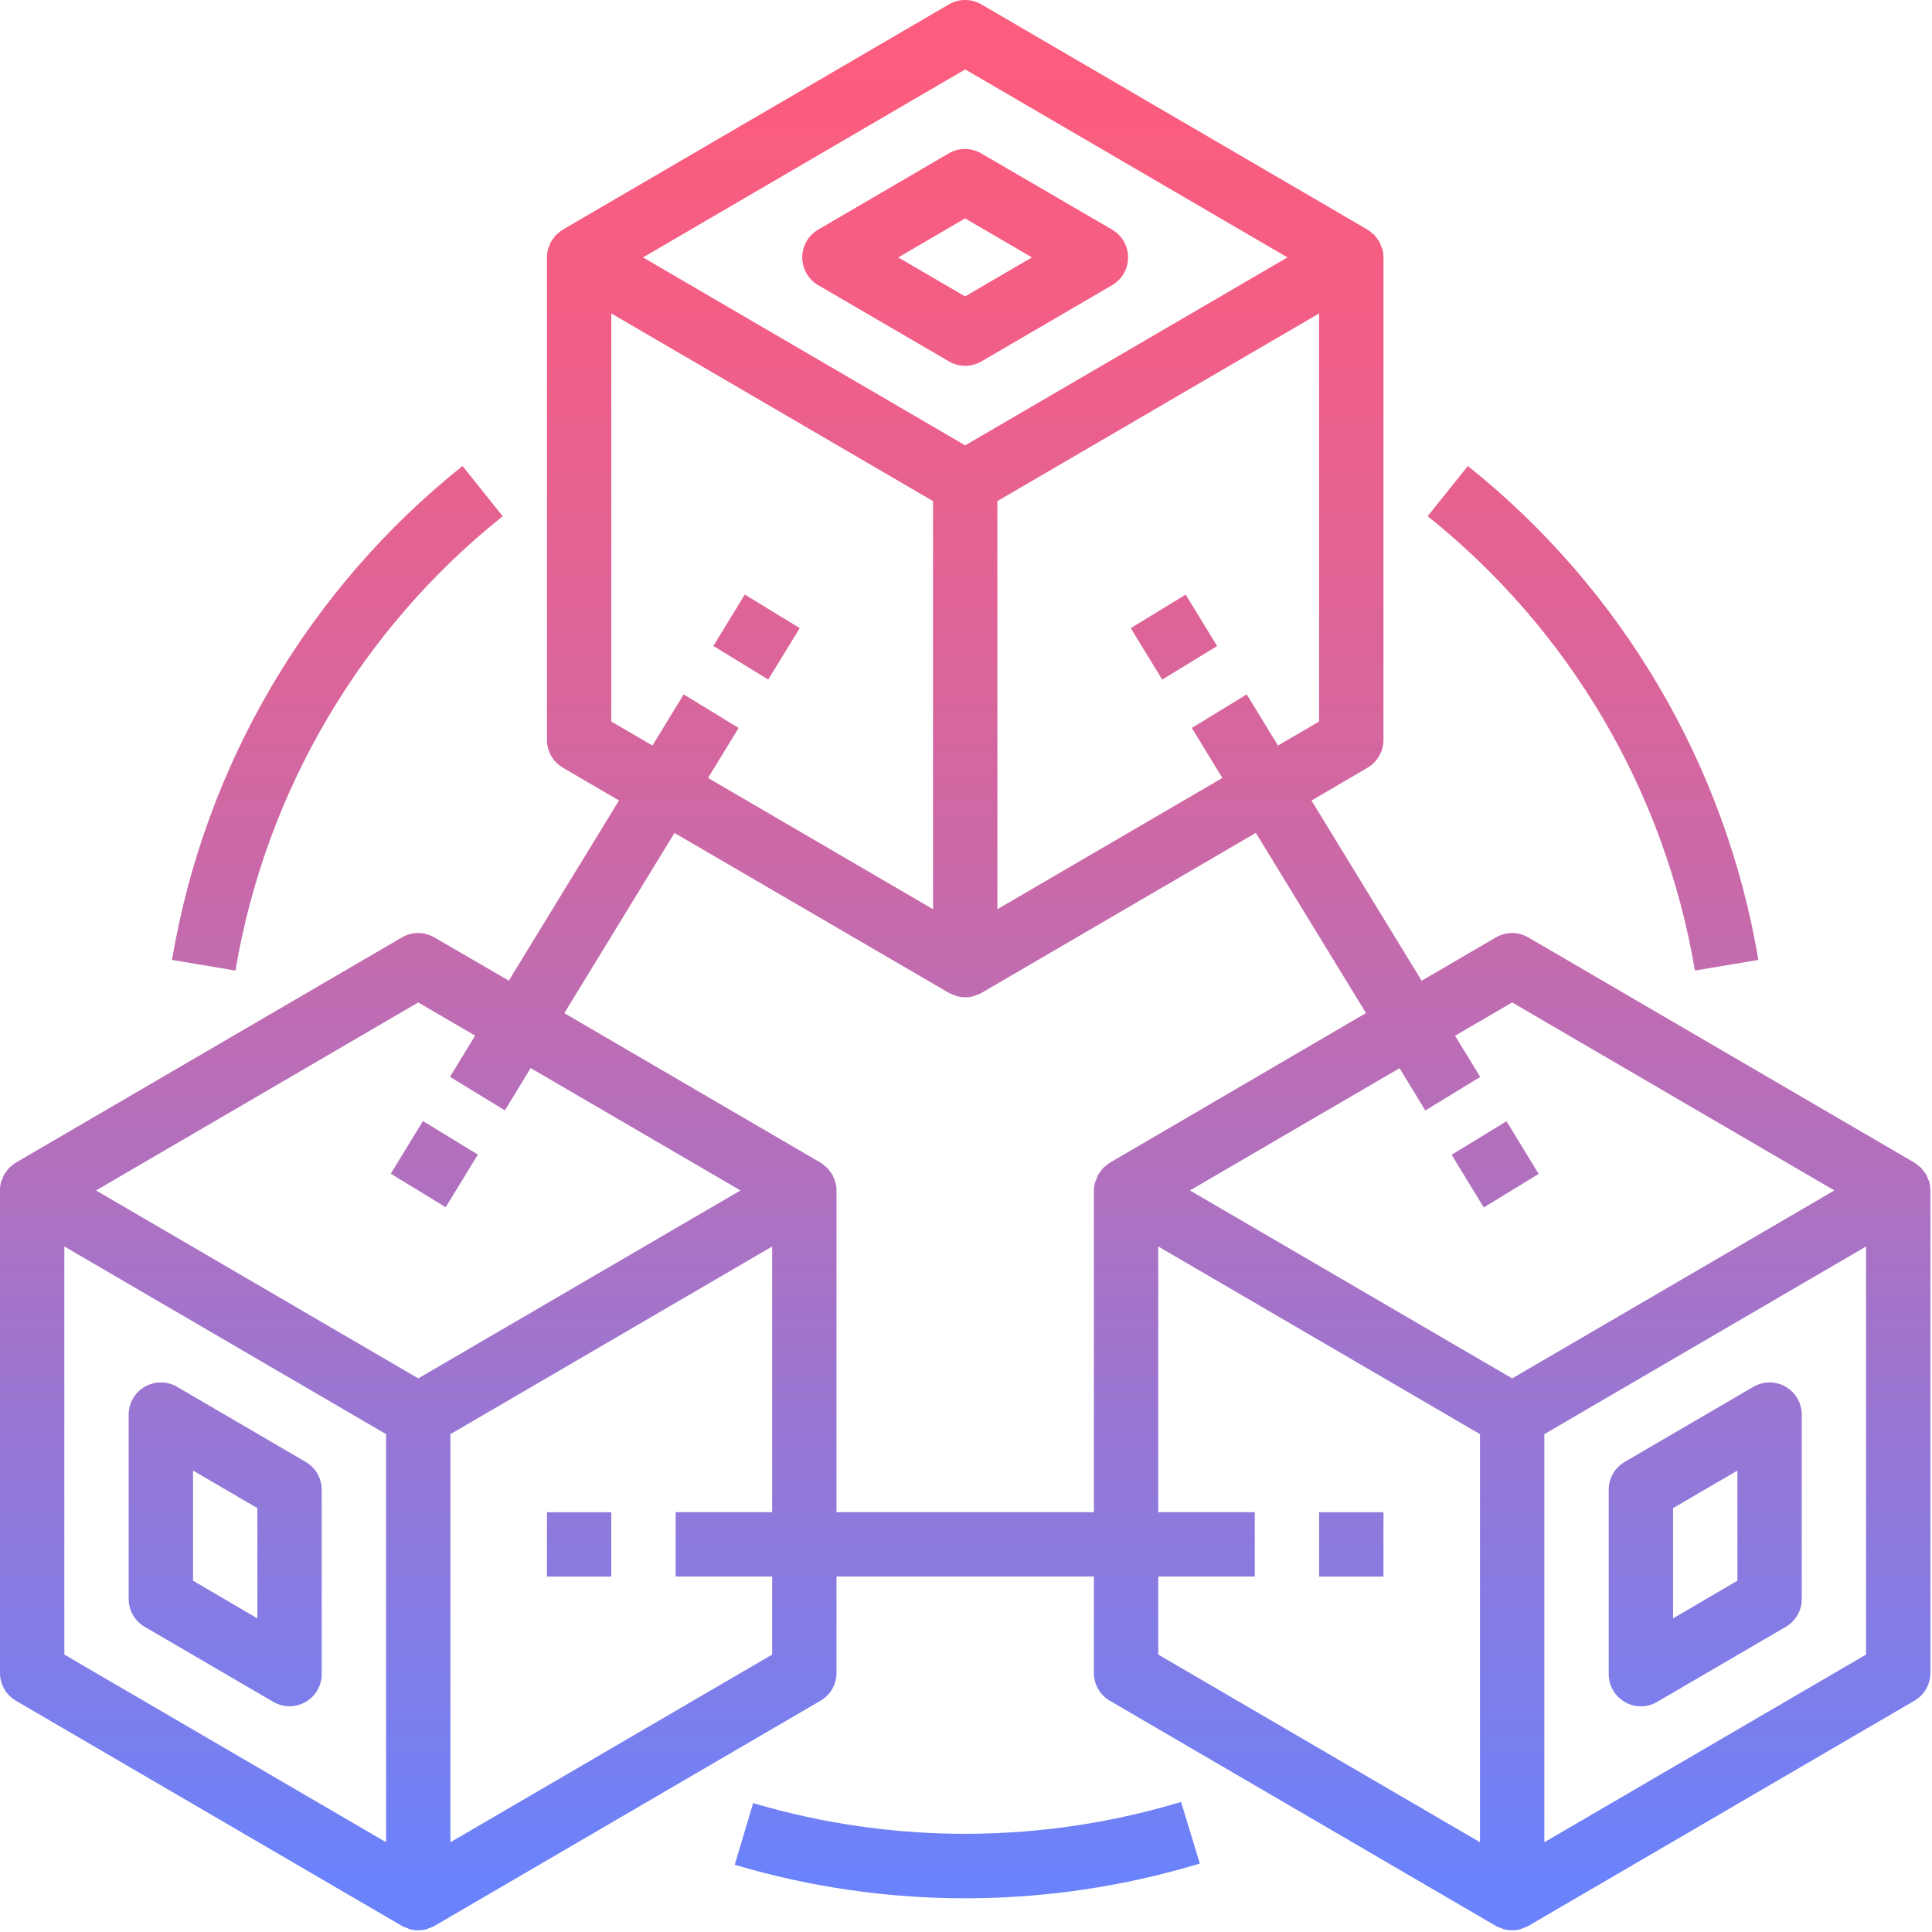
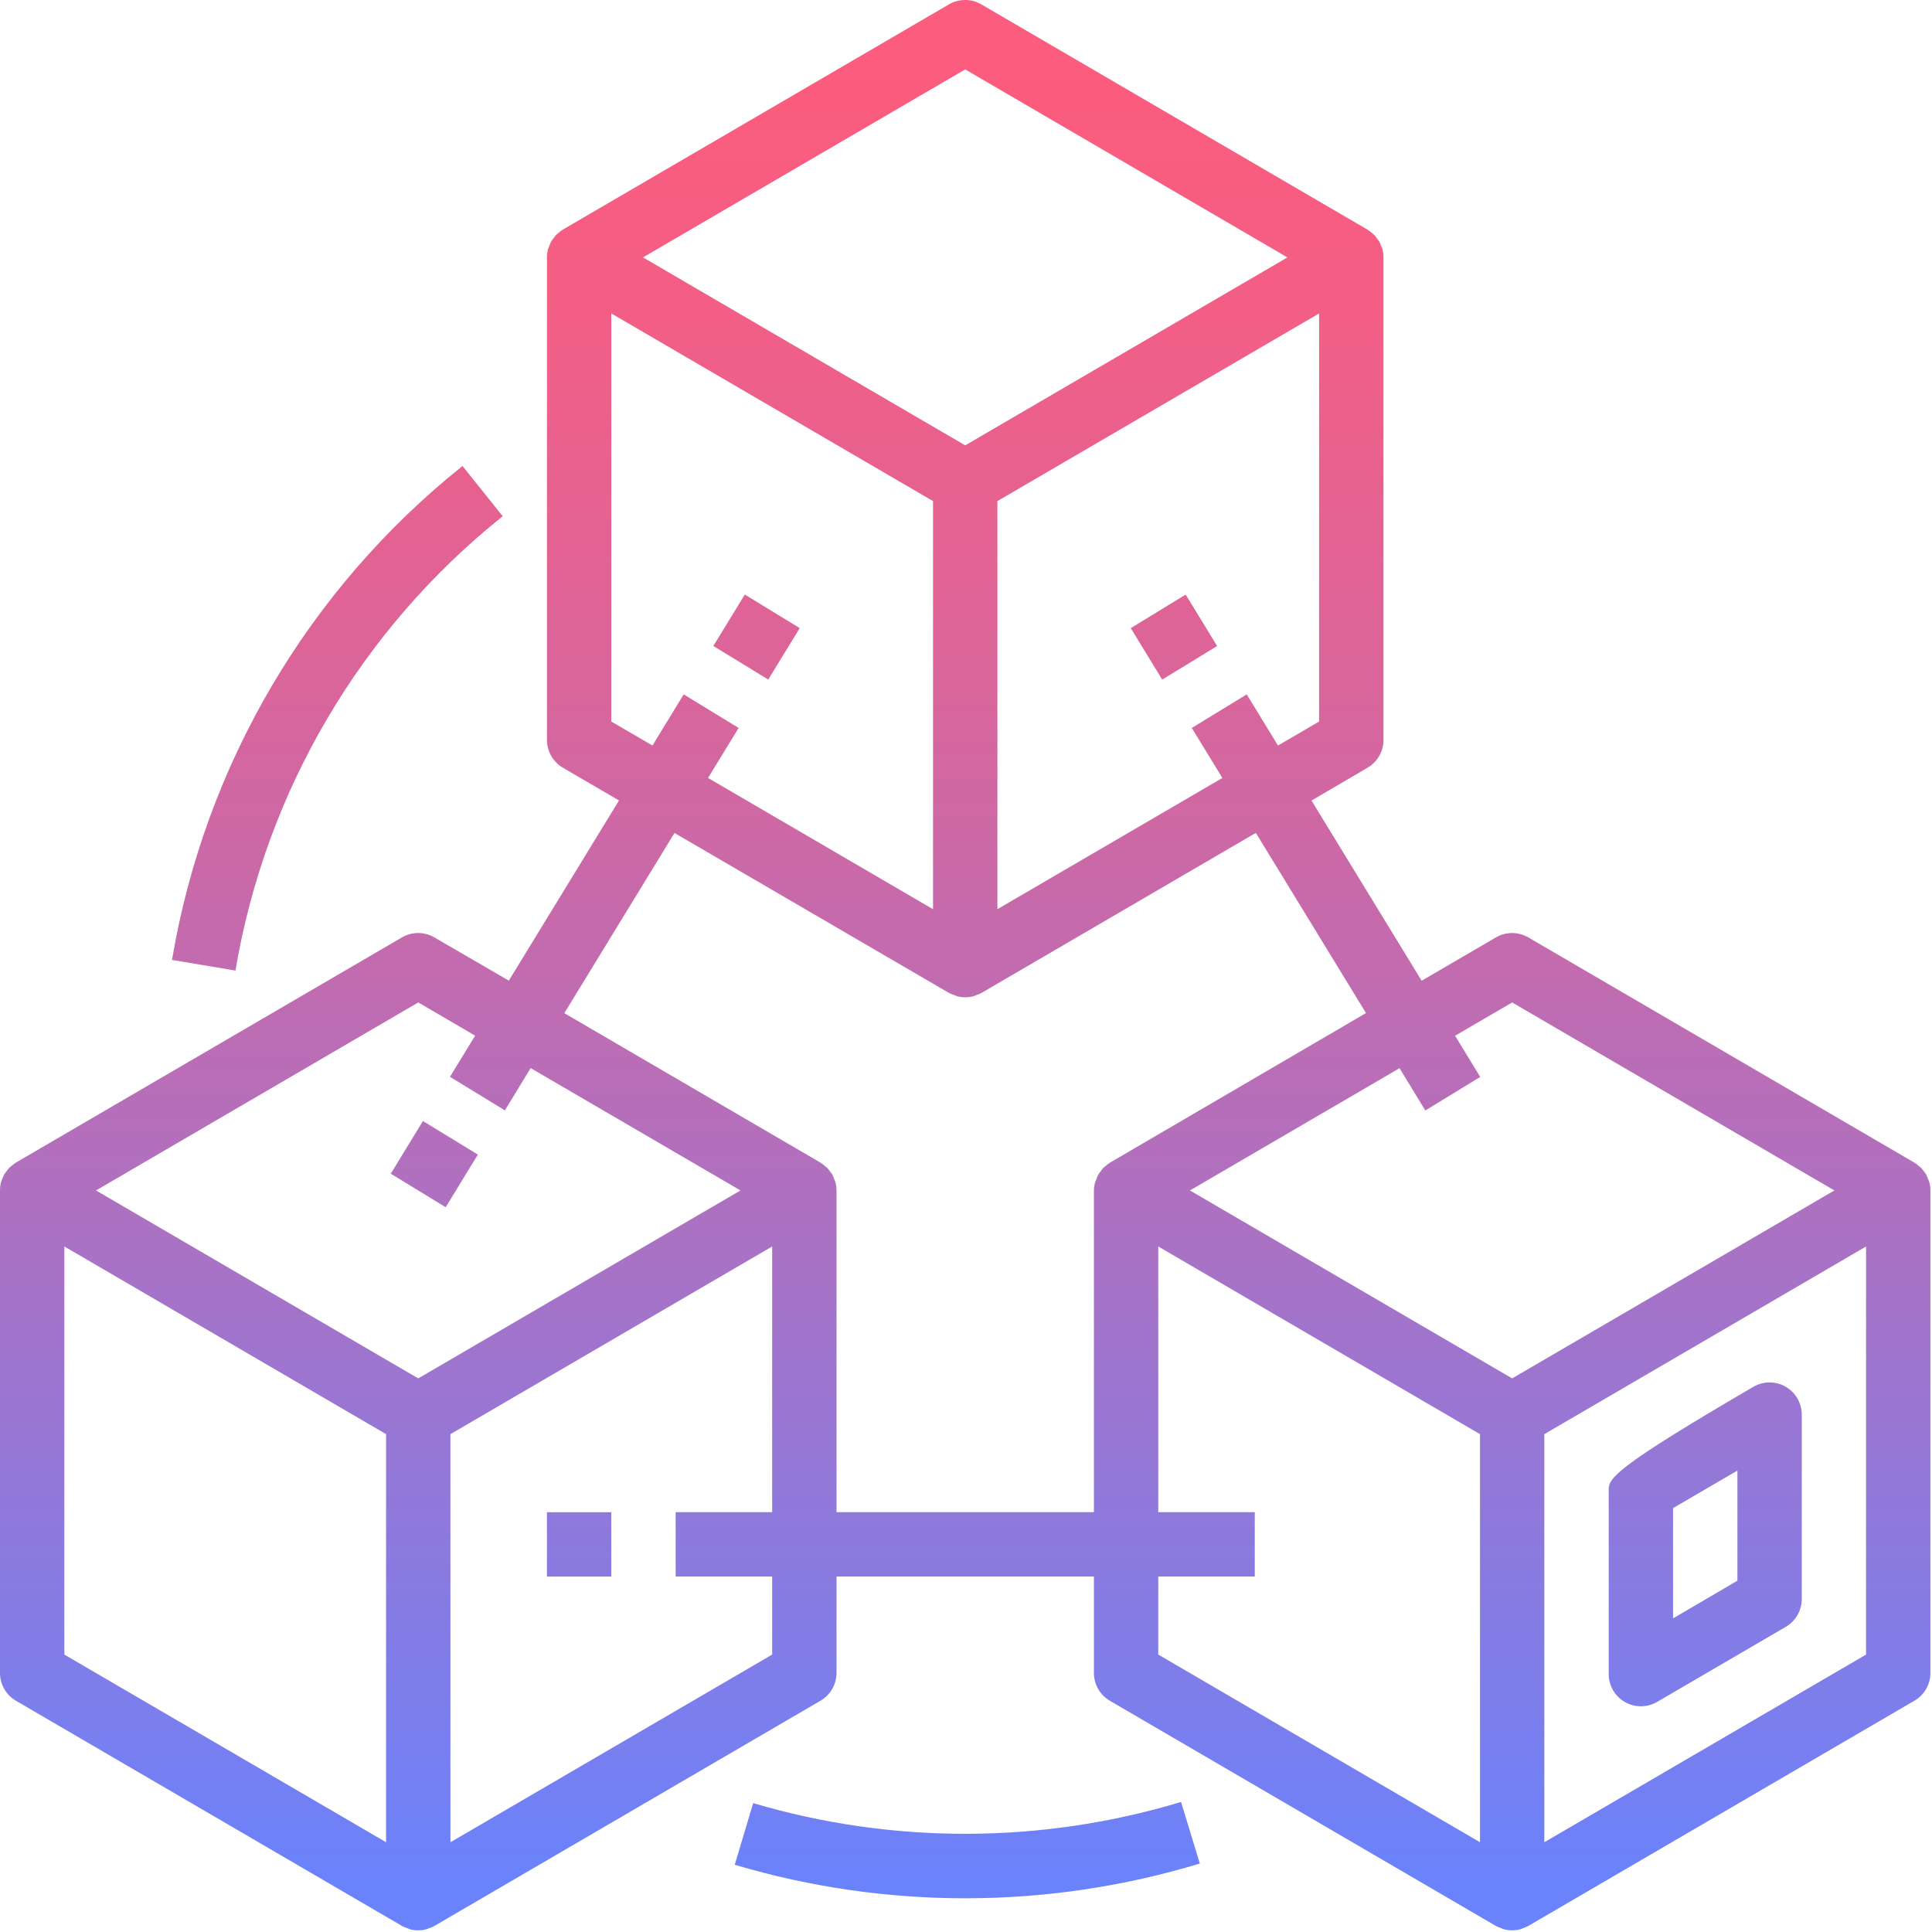
<svg xmlns="http://www.w3.org/2000/svg" width="490" height="490" viewBox="0 0 490 490" fill="none">
-   <path d="M77.513 370.766L44.873 351.708C42.351 350.254 39.247 350.254 36.725 351.704C34.203 353.155 32.641 355.84 32.633 358.753V405.565C32.641 408.474 34.195 411.155 36.713 412.61L69.353 431.655C71.875 433.109 74.979 433.113 77.501 431.659C80.027 430.208 81.585 427.523 81.593 424.61V377.822C81.589 374.909 80.035 372.22 77.513 370.766ZM65.273 410.462L48.953 400.899V372.969L65.273 382.492V410.462Z" fill="url(#paint0_linear_818_5683)" />
-   <path d="M452.888 351.708C450.362 350.254 447.254 350.254 444.728 351.708L412.088 370.757C409.57 372.207 408.016 374.889 408.008 377.798V424.618C408.016 427.53 409.578 430.216 412.1 431.666C414.622 433.121 417.726 433.117 420.248 431.662L452.888 412.617C455.406 411.163 456.964 408.473 456.968 405.565V358.76C456.964 355.852 455.406 353.166 452.888 351.708ZM440.648 400.899L424.328 410.461V382.491L440.648 372.969V400.899Z" fill="url(#paint1_linear_818_5683)" />
+   <path d="M452.888 351.708C450.362 350.254 447.254 350.254 444.728 351.708C409.57 372.207 408.016 374.889 408.008 377.798V424.618C408.016 427.53 409.578 430.216 412.1 431.666C414.622 433.121 417.726 433.117 420.248 431.662L452.888 412.617C455.406 411.163 456.964 408.473 456.968 405.565V358.76C456.964 355.852 455.406 353.166 452.888 351.708ZM440.648 400.899L424.328 410.461V382.491L440.648 372.969V400.899Z" fill="url(#paint1_linear_818_5683)" />
  <path d="M488.962 298.943C488.838 298.569 488.687 298.202 488.508 297.852C488.356 297.629 488.197 297.413 488.026 297.206C487.779 296.84 487.508 296.493 487.209 296.17C487.069 296.031 486.89 295.931 486.735 295.804C486.368 295.453 485.966 295.142 485.535 294.871L387.616 237.751C385.074 236.269 381.934 236.269 379.392 237.751L360.566 248.736L332.627 203.04L346.8 194.732C349.318 193.278 350.876 190.592 350.88 187.684V65.284C350.88 64.567 350.784 63.853 350.593 63.16C350.497 62.869 350.382 62.583 350.242 62.304C350.119 61.929 349.967 61.562 349.788 61.212C349.637 60.989 349.477 60.774 349.306 60.566C349.059 60.2 348.788 59.853 348.489 59.531C348.35 59.391 348.17 59.291 348.015 59.164C347.648 58.813 347.246 58.502 346.816 58.232L248.896 1.112C246.354 -0.371 243.214 -0.371 240.672 1.112L142.752 58.232C142.31 58.511 141.896 58.829 141.521 59.188C141.382 59.311 141.21 59.399 141.087 59.531C140.784 59.861 140.513 60.216 140.27 60.59C140.123 60.801 139.935 60.981 139.808 61.212C139.609 61.594 139.441 61.993 139.31 62.403C139.19 62.646 139.087 62.897 138.999 63.152C138.812 63.846 138.716 64.563 138.72 65.284V187.684C138.728 190.592 140.282 193.278 142.8 194.732L156.993 203.016L129.05 248.712L110.16 237.751C107.618 236.269 104.479 236.269 101.937 237.751L4.017 294.871C3.574 295.15 3.16 295.469 2.782 295.828C2.646 295.951 2.475 296.039 2.351 296.17C2.048 296.501 1.778 296.856 1.534 297.23C1.387 297.441 1.2 297.621 1.068 297.852C0.873 298.234 0.706 298.633 0.57 299.043C0.455 299.286 0.351 299.537 0.263 299.792C0.08 300.489 -0.007 301.203 0 301.924V424.324C0.008 427.232 1.562 429.918 4.08 431.372L102 488.492C102.415 488.707 102.845 488.886 103.291 489.022C103.518 489.105 103.729 489.237 103.961 489.301C105.339 489.667 106.789 489.667 108.168 489.301C108.399 489.237 108.61 489.105 108.837 489.022C109.284 488.886 109.714 488.707 110.128 488.492L208.048 431.372C210.578 429.926 212.148 427.24 212.16 424.324V399.844H277.44V424.324C277.448 427.232 279.002 429.918 281.52 431.372L379.44 488.492C379.854 488.707 380.284 488.886 380.731 489.022C380.958 489.105 381.169 489.237 381.4 489.301C382.779 489.667 384.229 489.667 385.607 489.301C385.839 489.237 386.05 489.105 386.277 489.022C386.723 488.886 387.153 488.707 387.568 488.492L485.488 431.372C488.018 429.926 489.588 427.24 489.599 424.324V301.924C489.599 301.207 489.504 300.493 489.313 299.8C489.217 299.509 489.101 299.222 488.962 298.943ZM383.52 254.243L465.243 301.924L383.52 349.593L301.796 301.924L354.96 270.913L361.49 281.643L375.415 273.133L369.037 262.69L383.52 254.243ZM324.125 189.086L316.2 176.113L302.27 184.624L310.024 197.31L252.96 230.595V127.093L334.56 79.496V182.998L324.125 189.086ZM244.8 17.603L326.523 65.284L244.8 112.953L163.077 65.284L244.8 17.603ZM155.04 182.998V79.496L236.64 127.093V230.595L179.576 197.31L187.329 184.624L173.4 176.113L165.479 189.086L155.04 182.998ZM106.08 254.243L120.508 262.666L114.125 273.109L128.054 281.619L134.584 270.889L187.804 301.924L106.08 349.593L24.357 301.924L106.08 254.243ZM16.32 316.136L97.92 363.733V467.235L16.32 419.638V316.136ZM195.84 419.638L114.24 467.235V363.733L195.84 316.136V383.524H171.36V399.844H195.84V419.638ZM212.16 383.524V301.924C212.16 301.207 212.064 300.493 211.873 299.8C211.778 299.509 211.662 299.222 211.523 298.943C211.399 298.569 211.248 298.202 211.068 297.852C210.917 297.629 210.758 297.413 210.586 297.206C210.339 296.84 210.068 296.493 209.769 296.17C209.63 296.031 209.451 295.931 209.295 295.804C208.929 295.453 208.526 295.142 208.096 294.871L143.127 256.96L171.065 211.263L240.72 251.852H240.76C241.174 252.067 241.605 252.247 242.051 252.382C242.278 252.466 242.493 252.597 242.72 252.661C244.099 253.027 245.549 253.027 246.932 252.661C247.159 252.597 247.37 252.466 247.601 252.382C248.043 252.247 248.478 252.067 248.888 251.852L318.511 211.239L346.449 256.936L281.52 294.871C281.078 295.15 280.667 295.469 280.289 295.828C280.149 295.951 279.978 296.039 279.854 296.17C279.556 296.501 279.281 296.856 279.042 297.23C278.894 297.441 278.707 297.621 278.575 297.852C278.376 298.234 278.209 298.633 278.077 299.043C277.958 299.286 277.854 299.537 277.767 299.792C277.563 300.485 277.452 301.203 277.44 301.924V383.524H212.16ZM293.76 399.844H318.24V383.524H293.76V316.136L375.36 363.733V467.235L293.76 419.638V399.844ZM391.68 467.235V363.733L473.279 316.136V419.638L391.68 467.235Z" fill="url(#paint2_linear_818_5683)" />
-   <path d="M207.521 72.334L240.691 91.666C243.233 93.148 246.376 93.148 248.918 91.666L282.052 72.334C284.563 70.871 286.105 68.186 286.105 65.285C286.105 62.381 284.563 59.695 282.052 58.233L248.851 38.901C246.309 37.419 243.169 37.419 240.627 38.901L207.521 58.233C205.011 59.695 203.469 62.381 203.469 65.285C203.469 68.186 205.011 70.871 207.521 72.334ZM244.771 55.392L261.72 65.285L244.771 75.174L227.821 65.285L244.771 55.392Z" fill="url(#paint3_linear_818_5683)" />
  <path d="M286.789 159.311L300.714 150.801L308.691 163.85L294.766 172.36L286.789 159.311Z" fill="url(#paint4_linear_818_5683)" />
-   <path d="M368.164 292.882L382.085 284.379L390.241 297.727L376.32 306.233L368.164 292.882Z" fill="url(#paint5_linear_818_5683)" />
  <path d="M180.922 163.838L188.899 150.789L202.824 159.304L194.847 172.348L180.922 163.838Z" fill="url(#paint6_linear_818_5683)" />
  <path d="M99.109 297.676L107.269 284.32L121.195 292.831L113.035 306.183L99.109 297.676Z" fill="url(#paint7_linear_818_5683)" />
-   <path d="M334.562 383.535H350.882V399.855H334.562V383.535Z" fill="url(#paint8_linear_818_5683)" />
  <path d="M138.719 383.535H155.039V399.855H138.719V383.535Z" fill="url(#paint9_linear_818_5683)" />
  <path d="M43.625 243.46L59.714 246.154C67.368 200.712 91.501 159.689 127.5 130.926L117.3 118.188C78.165 149.457 51.936 194.058 43.625 243.46Z" fill="url(#paint10_linear_818_5683)" />
-   <path d="M372.286 118.188L362.086 130.926C398.085 159.689 422.218 200.712 429.872 246.154L445.965 243.46C437.653 194.058 411.42 149.457 372.286 118.188Z" fill="url(#paint11_linear_818_5683)" />
  <path d="M191.021 457.314L186.344 472.949C224.849 484.388 265.864 484.281 304.305 472.638L299.54 457.02C264.166 467.686 226.45 467.789 191.021 457.314Z" fill="url(#paint12_linear_818_5683)" />
  <defs>
    <linearGradient id="paint0_linear_818_5683" x1="57.113" y1="17.697" x2="57.113" y2="475.465" gradientUnits="userSpaceOnUse">
      <stop stop-color="#FC5C7D" />
      <stop offset="0.129" stop-color="#F35E85" />
      <stop offset="0.343" stop-color="#D9659B" />
      <stop offset="0.616" stop-color="#B070BF" />
      <stop offset="0.934" stop-color="#777FF0" />
      <stop offset="1" stop-color="#6A82FB" />
    </linearGradient>
    <linearGradient id="paint1_linear_818_5683" x1="432.488" y1="17.697" x2="432.488" y2="475.464" gradientUnits="userSpaceOnUse">
      <stop stop-color="#FC5C7D" />
      <stop offset="0.129" stop-color="#F35E85" />
      <stop offset="0.343" stop-color="#D9659B" />
      <stop offset="0.616" stop-color="#B070BF" />
      <stop offset="0.934" stop-color="#777FF0" />
      <stop offset="1" stop-color="#6A82FB" />
    </linearGradient>
    <linearGradient id="paint2_linear_818_5683" x1="244.8" y1="17.685" x2="244.8" y2="475.453" gradientUnits="userSpaceOnUse">
      <stop stop-color="#FC5C7D" />
      <stop offset="0.129" stop-color="#F35E85" />
      <stop offset="0.343" stop-color="#D9659B" />
      <stop offset="0.616" stop-color="#B070BF" />
      <stop offset="0.934" stop-color="#777FF0" />
      <stop offset="1" stop-color="#6A82FB" />
    </linearGradient>
    <linearGradient id="paint3_linear_818_5683" x1="244.771" y1="17.687" x2="244.771" y2="475.454" gradientUnits="userSpaceOnUse">
      <stop stop-color="#FC5C7D" />
      <stop offset="0.129" stop-color="#F35E85" />
      <stop offset="0.343" stop-color="#D9659B" />
      <stop offset="0.616" stop-color="#B070BF" />
      <stop offset="0.934" stop-color="#777FF0" />
      <stop offset="1" stop-color="#6A82FB" />
    </linearGradient>
    <linearGradient id="paint4_linear_818_5683" x1="297.737" y1="17.692" x2="297.737" y2="475.46" gradientUnits="userSpaceOnUse">
      <stop stop-color="#FC5C7D" />
      <stop offset="0.129" stop-color="#F35E85" />
      <stop offset="0.343" stop-color="#D9659B" />
      <stop offset="0.616" stop-color="#B070BF" />
      <stop offset="0.934" stop-color="#777FF0" />
      <stop offset="1" stop-color="#6A82FB" />
    </linearGradient>
    <linearGradient id="paint5_linear_818_5683" x1="379.241" y1="17.877" x2="379.176" y2="475.427" gradientUnits="userSpaceOnUse">
      <stop stop-color="#FC5C7D" />
      <stop offset="0.129" stop-color="#F35E85" />
      <stop offset="0.343" stop-color="#D9659B" />
      <stop offset="0.616" stop-color="#B070BF" />
      <stop offset="0.934" stop-color="#777FF0" />
      <stop offset="1" stop-color="#6A82FB" />
    </linearGradient>
    <linearGradient id="paint6_linear_818_5683" x1="191.865" y1="17.693" x2="191.865" y2="475.46" gradientUnits="userSpaceOnUse">
      <stop stop-color="#FC5C7D" />
      <stop offset="0.129" stop-color="#F35E85" />
      <stop offset="0.343" stop-color="#D9659B" />
      <stop offset="0.616" stop-color="#B070BF" />
      <stop offset="0.934" stop-color="#777FF0" />
      <stop offset="1" stop-color="#6A82FB" />
    </linearGradient>
    <linearGradient id="paint7_linear_818_5683" x1="110.153" y1="17.698" x2="110.153" y2="475.465" gradientUnits="userSpaceOnUse">
      <stop stop-color="#FC5C7D" />
      <stop offset="0.129" stop-color="#F35E85" />
      <stop offset="0.343" stop-color="#D9659B" />
      <stop offset="0.616" stop-color="#B070BF" />
      <stop offset="0.934" stop-color="#777FF0" />
      <stop offset="1" stop-color="#6A82FB" />
    </linearGradient>
    <linearGradient id="paint8_linear_818_5683" x1="342.723" y1="17.697" x2="342.723" y2="475.464" gradientUnits="userSpaceOnUse">
      <stop stop-color="#FC5C7D" />
      <stop offset="0.129" stop-color="#F35E85" />
      <stop offset="0.343" stop-color="#D9659B" />
      <stop offset="0.616" stop-color="#B070BF" />
      <stop offset="0.934" stop-color="#777FF0" />
      <stop offset="1" stop-color="#6A82FB" />
    </linearGradient>
    <linearGradient id="paint9_linear_818_5683" x1="146.879" y1="17.697" x2="146.879" y2="475.464" gradientUnits="userSpaceOnUse">
      <stop stop-color="#FC5C7D" />
      <stop offset="0.129" stop-color="#F35E85" />
      <stop offset="0.343" stop-color="#D9659B" />
      <stop offset="0.616" stop-color="#B070BF" />
      <stop offset="0.934" stop-color="#777FF0" />
      <stop offset="1" stop-color="#6A82FB" />
    </linearGradient>
    <linearGradient id="paint10_linear_818_5683" x1="85.566" y1="17.689" x2="85.566" y2="475.456" gradientUnits="userSpaceOnUse">
      <stop stop-color="#FC5C7D" />
      <stop offset="0.129" stop-color="#F35E85" />
      <stop offset="0.343" stop-color="#D9659B" />
      <stop offset="0.616" stop-color="#B070BF" />
      <stop offset="0.934" stop-color="#777FF0" />
      <stop offset="1" stop-color="#6A82FB" />
    </linearGradient>
    <linearGradient id="paint11_linear_818_5683" x1="404.021" y1="17.689" x2="404.021" y2="475.456" gradientUnits="userSpaceOnUse">
      <stop stop-color="#FC5C7D" />
      <stop offset="0.129" stop-color="#F35E85" />
      <stop offset="0.343" stop-color="#D9659B" />
      <stop offset="0.616" stop-color="#B070BF" />
      <stop offset="0.934" stop-color="#777FF0" />
      <stop offset="1" stop-color="#6A82FB" />
    </linearGradient>
    <linearGradient id="paint12_linear_818_5683" x1="245.325" y1="17.694" x2="245.325" y2="475.461" gradientUnits="userSpaceOnUse">
      <stop stop-color="#FC5C7D" />
      <stop offset="0.129" stop-color="#F35E85" />
      <stop offset="0.343" stop-color="#D9659B" />
      <stop offset="0.616" stop-color="#B070BF" />
      <stop offset="0.934" stop-color="#777FF0" />
      <stop offset="1" stop-color="#6A82FB" />
    </linearGradient>
  </defs>
</svg>